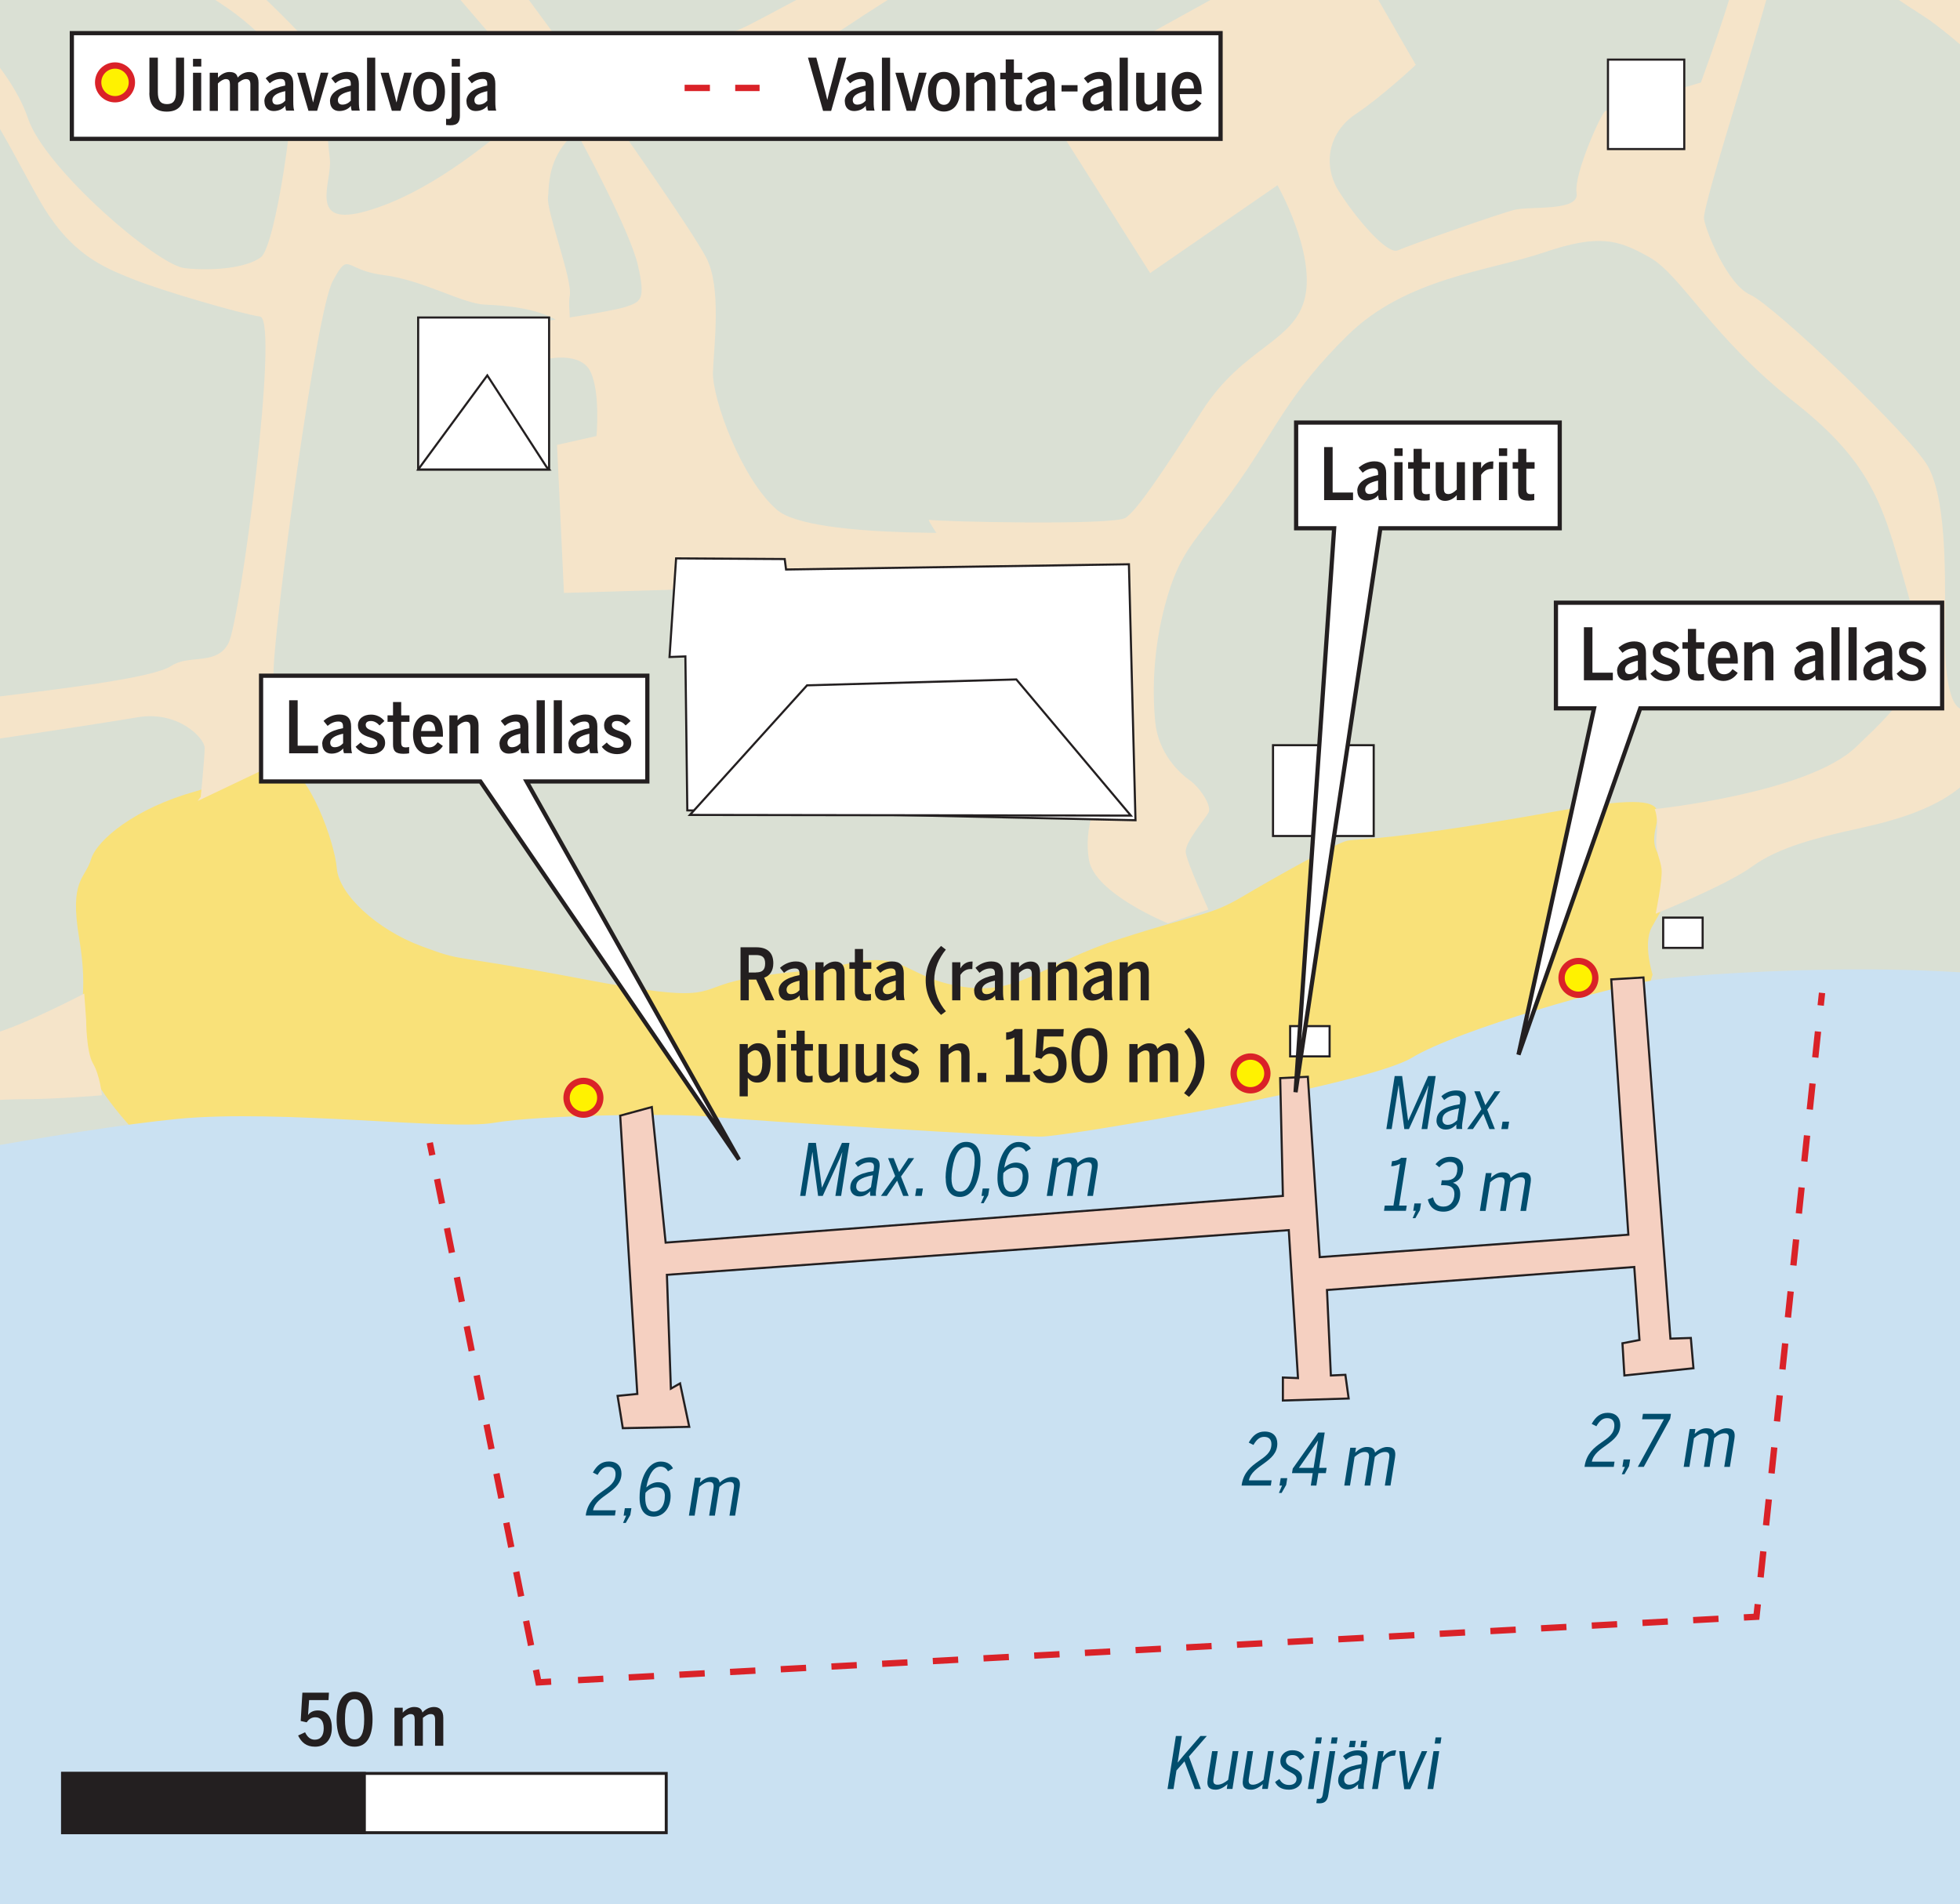
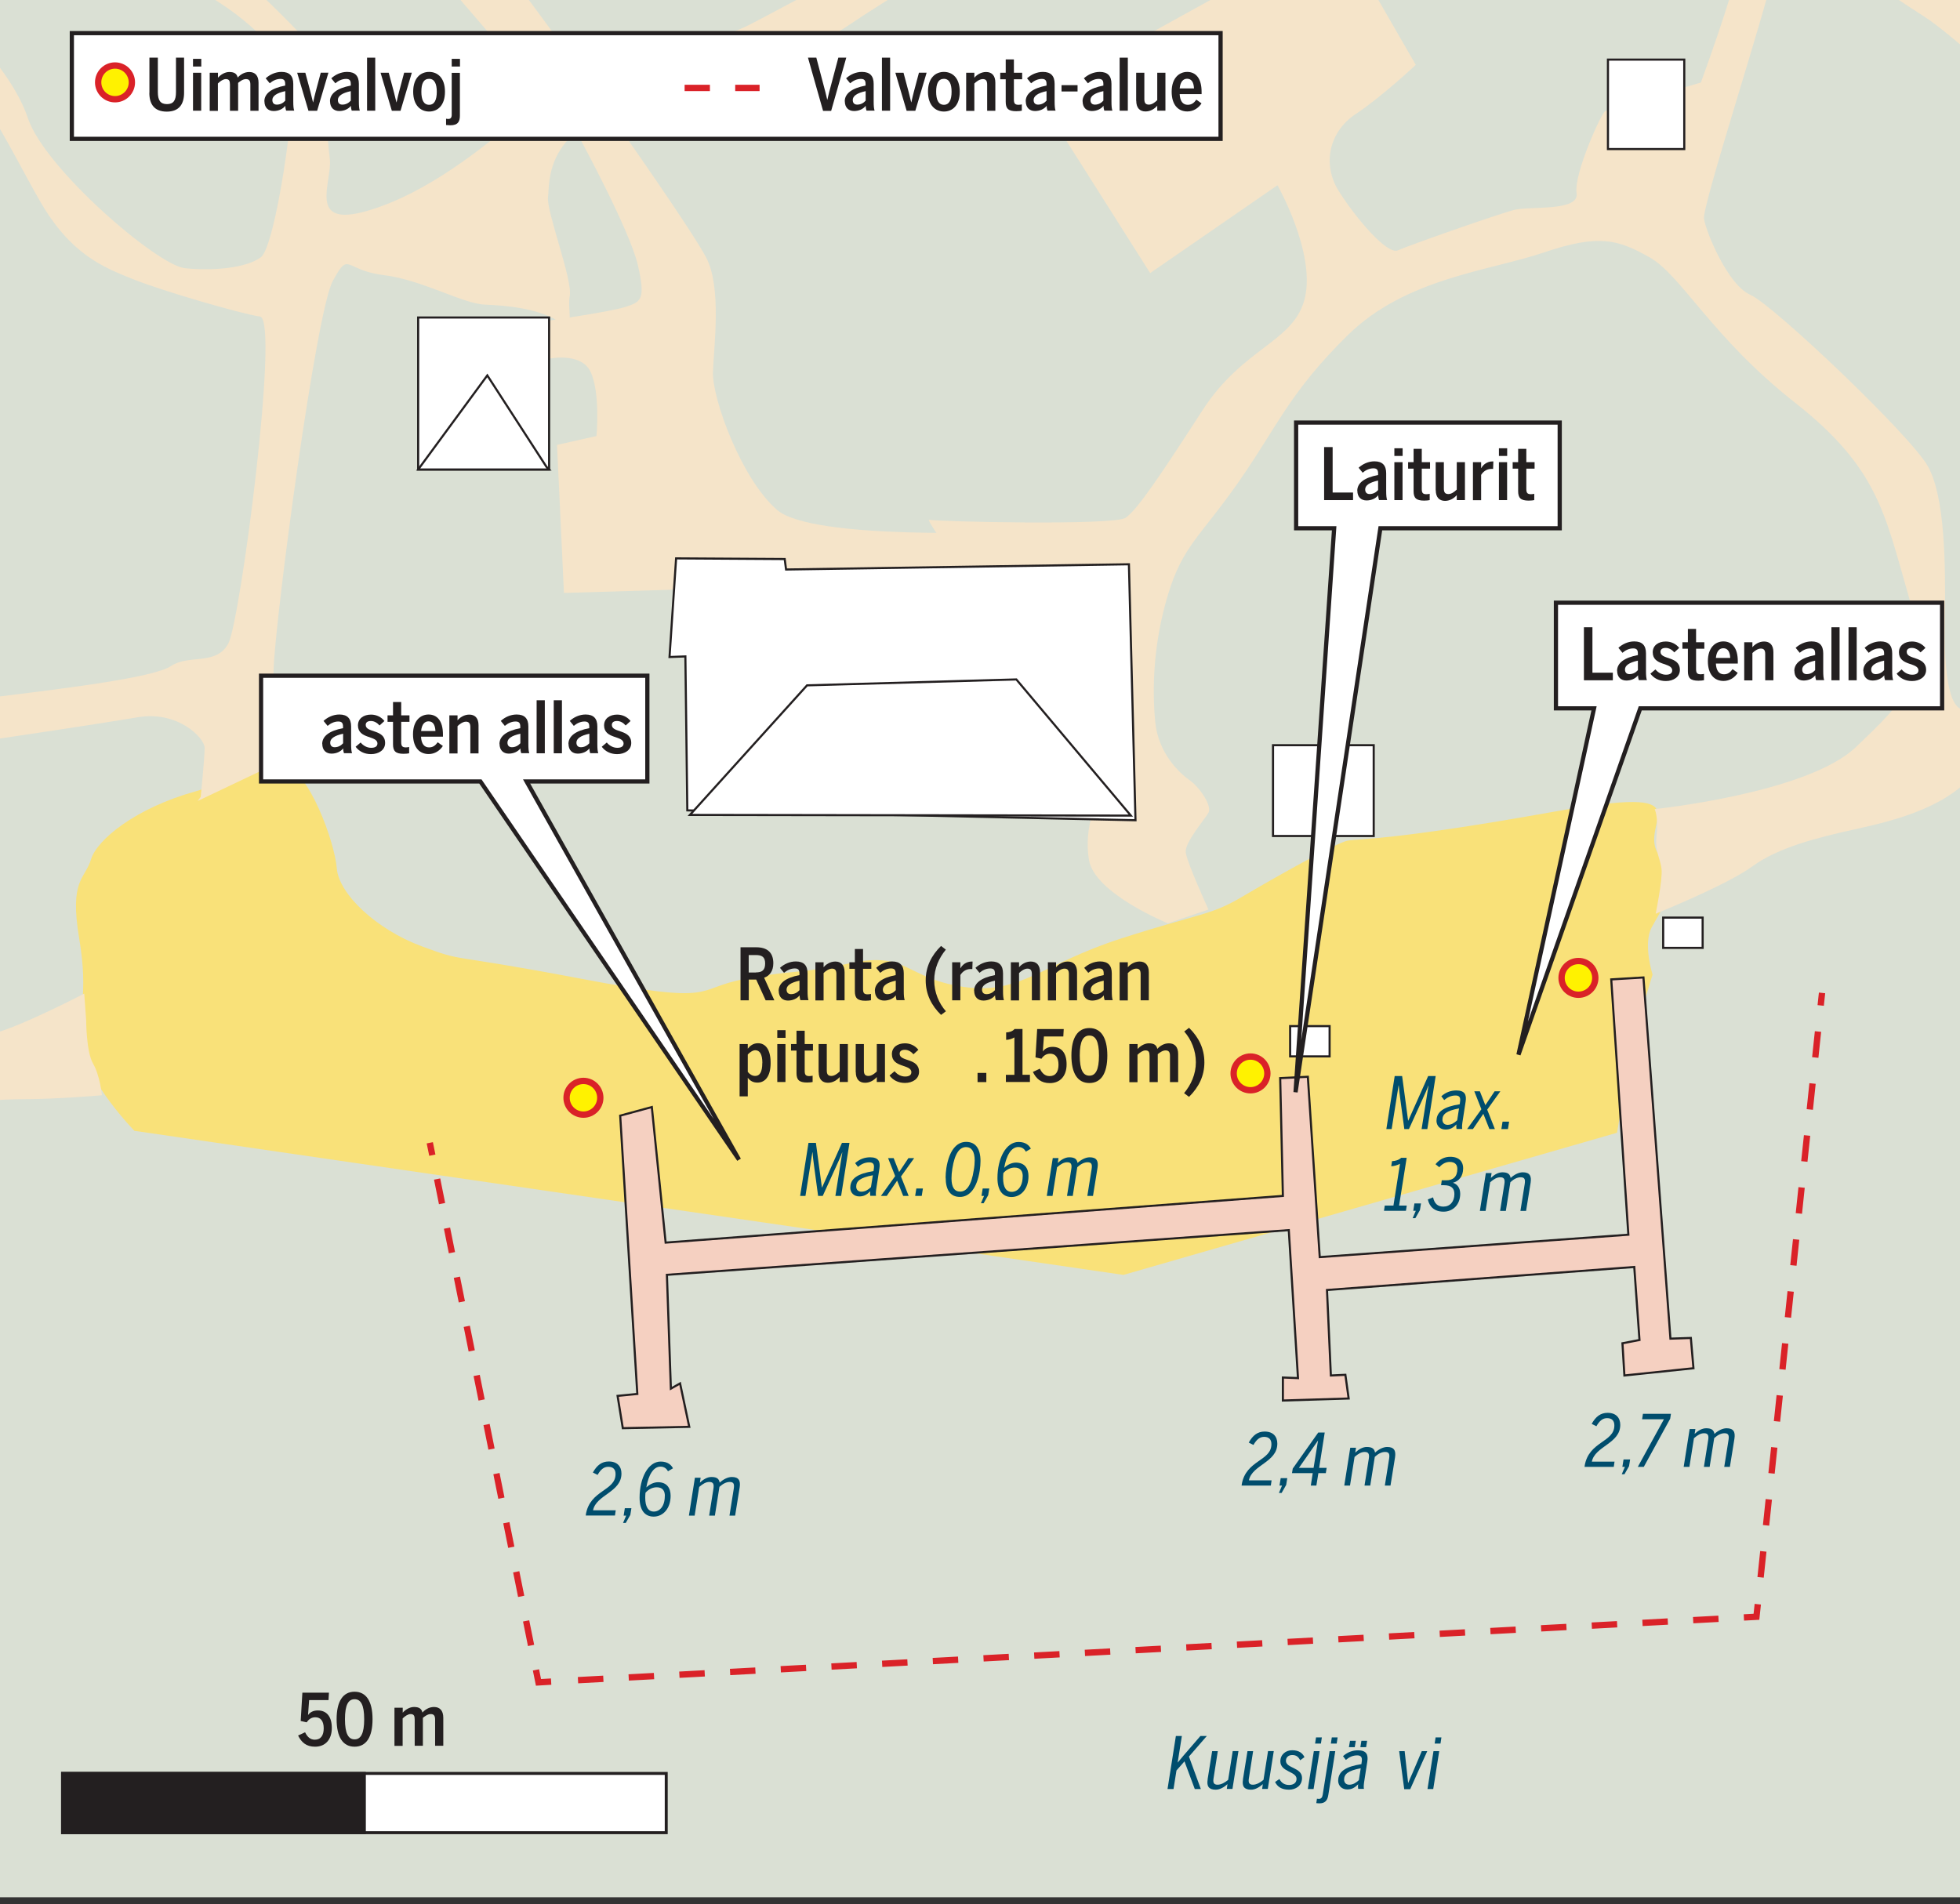
<svg xmlns="http://www.w3.org/2000/svg" version="1.1" viewBox="0 0 232.44 225.85">
  <rect x="0" y="0" width="232.44" height="225.85" fill="#333333" stroke="none" />
  <defs>
    <style>
      .cls-1 {
        stroke-dasharray: 3;
      }

      .cls-1, .cls-2, .cls-3, .cls-4, .cls-5 {
        fill: none;
      }

      .cls-1, .cls-2, .cls-3, .cls-4, .cls-5, .cls-6 {
        stroke: #da2228;
        stroke-width: .75px;
      }

      .cls-7 {
        fill: #f5e4c9;
      }

      .cls-8, .cls-9 {
        fill: #231f20;
      }

      .cls-10, .cls-11 {
        stroke-width: .25px;
      }

      .cls-10, .cls-11, .cls-9, .cls-12, .cls-13 {
        stroke: #231f20;
      }

      .cls-10, .cls-12, .cls-13 {
        fill: #fff;
      }

      .cls-11 {
        fill: #f5d0c1;
      }

      .cls-2 {
        stroke-dasharray: 2.97 2.97;
      }

      .cls-9, .cls-12 {
        stroke-miterlimit: 3.86;
        stroke-width: .35px;
      }

      .cls-14 {
        fill: #dae0d4;
      }

      .cls-3 {
        stroke-dasharray: 3.1 3.1;
      }

      .cls-13 {
        stroke-width: .5px;
      }

      .cls-15 {
        fill: #cae1f2;
      }

      .cls-16 {
        fill: #d1d3d4;
      }

      .cls-17 {
        fill: #004d6d;
      }

      .cls-4 {
        stroke-dasharray: 3.01 3.01;
      }

      .cls-6 {
        fill: #fff200;
      }

      .cls-18 {
        fill: #f9e179;
      }
    </style>
  </defs>
  <g>
    <g id="Layer_14">
      <rect class="cls-14" x="-77.3" y="-72.76" width="342.75" height="297.8" />
      <path class="cls-18" d="M195.99,115.63s-1.17-3.63-.12-5.62c1.05-1.99,3.39-4.8.82-8.66-2.58-3.86,6.32-8.43-12.64-5.03-18.96,3.39-22.94,3.16-24.23,3.39-1.29.23-8.78,4.45-12.53,6.67-3.75,2.22-4.8,1.87-14.28,4.92-9.48,3.04-12.06,6.79-18.85,5.74s-6.56-4.21-13.23-2.81-6.2.7-12.53,1.87-2.81,3.16-19.43,0c-16.62-3.16-13.58-1.87-18.96-3.86s-9.83-6.2-10.07-9.25c-.23-3.04-3.28-11.59-6.32-12.29-3.04-.7-3.28,1.17-10.42,3.16-7.14,1.99-11.71,5.74-12.41,8.08s-2.58,2.34-1.4,9.36c1.17,7.02-.23,8.43.35,12.76.59,4.33,6.2,10.07,6.2,10.07l117.29,17.09,58.53-16.86,1.99-11.47,2.22-7.26Z" />
-       <path class="cls-15" d="M-155.18,204.36c1.17-2.34,1.64-9.36,1.4-12.88-.23-3.51-3.51-10.54,3.51-15.22,7.02-4.68,19.9-12.64,24.82-18.5s21.07-18.26,24.82-19.67,17.32-3.51,21.54-1.87c4.21,1.64,14.05,5.38,18.03,6.09,3.98.7,23.65,1.4,33.01-.94,9.36-2.34,36.99-7.49,49.17-8.66,12.17-1.17,32.07,1.4,37.46.47,5.38-.94,21.3-1.17,25.99-.7s35.82,2.34,38.86,2.34,38.63-6.09,44.01-9.36c5.38-3.28,24.11-8.66,29.73-9.36s41.67-3.28,55.25,3.04,47.29,21.54,51.27,24.35c3.98,2.81,57.83,17.79,77.26,24.58,19.43,6.79,43.78,5.85,52.21,8.9,8.43,3.04,23.65,9.36,27.16,24.82,3.51,15.45-3.51,49.87-12.88,63.91-9.36,14.05-15.45,28.33-23.65,32.31-8.19,3.98-21.07,1.87-23.88,10.07s-5.15,13.58-10.77,14.98-11.47,1.4-17.56,11.71c-6.09,10.3-13.11,24.58-10.77,29.73,2.34,5.15,29.5,53.61,33.48,63.91,3.98,10.3,10.3,19.67,15.45,32.54,5.15,12.88,18.73,32.07,18.96,34.18.23,2.11,8.19,19.67,10.07,23.18s3.28,21.07-6.09,30.9c-9.36,9.83-7.26,14.98-20.13,18.73-12.88,3.75-11.47,5.62-19.2.47-7.73-5.15-33.48-20.84-41.67-25.75s-17.32-10.3-35.59-22.48c-18.26-12.17-48.93-29.97-54.32-34.18s-30.67-23.41-33.71-25.75c-3.04-2.34-10.07-18.5-32.54-24.82-22.48-6.32-32.31-8.19-45.19-8.66s-28.33,0-37.46-6.79c-9.13-6.79-26.22-14.52-32.78-33.71-6.56-19.2-6.09-39.57-8.43-50.8-2.34-11.24-12.41-30.9-23.41-41.2-11-10.3-16.15-20.6-26.92-17.32-10.77,3.28-20.13,6.56-25.99,9.83-5.85,3.28-.94,7.02-17.09,5.85s-16.62-2.81-25.99-3.04c-9.36-.23-13.11,2.11-19.9-2.11-6.79-4.21-15.22-7.73-24.35-10.77-9.13-3.04-11.47-3.04-18.96-5.85-7.49-2.81-16.15-4.92-15.22-8.43.94-3.51,5.62-6.56-.7-10.07s-10.07-5.15-11.94-9.36c-1.87-4.21-.94-8.19-5.62-9.36-4.68-1.17-11.24-1.87-11.47-3.75s-.7-7.26-.23-10.07-1.4-6.09-1.17-8.19c.23-2.11,2.11-7.26,2.11-7.26Z" />
      <path class="cls-7" d="M9.99,117.85s-7.61,3.98-11,4.8-18.96,4.1-32.66.82c-13.7-3.28-17.68-6.2-25.75-7.84s-12.41-.82-26.81-6.32c-14.4-5.5-10.3-18.96-11.12-23.18-.82-4.21-8.55-18.14-20.13-23.41s-17.21-3.75-20.37-10.77-7.26-16.86-8.55-19.67-4.68-6.56-4.68-6.56c0,0-5.38,7.96-5.03,8.08s7.73,14.4,7.84,17.68c.12,3.28-1.76,8.78,2.69,11.12,4.45,2.34,29.62,3.28,35.47,13.23,5.85,9.95,6.32,18.96,9.13,24.82,2.81,5.85-1.29,9.95,11.47,14.4,12.76,4.45,32.89,9.36,38.04,9.83,5.15.47,9.48.23,13.93,3.51,4.45,3.28,9.13,2.34,17.44,2.69,8.31.35,18.5-.7,22.71-.7s9.48-.47,9.48-.47c0,0-.23-2.34-1.05-3.75-.82-1.4-.82-5.15-.82-5.15l-.23-3.16Z" />
      <path class="cls-7" d="M23.8,94.56s.47-4.68.47-5.85-3.16-4.45-7.96-3.63-24.82,3.86-28.91,4.21-3.16-4.8,8.55-6.2c11.71-1.4,22.24-2.69,24.35-4.1s5.38,0,6.79-2.69,6.09-38.4,3.75-38.75-11.59-3.04-15.1-4.45-7.37-2.93-11-9.25C1.09,17.53-2.66,8.87-10.03,2.66c-7.37-6.2-13.23-11.35-29.5-10.77-16.27.59-35.12,5.97-38.4,9.01-3.28,3.04-28.68,19.78-32.89,25.87-4.21,6.09-28.56,23.53-28.56,23.53l-.94-5.97s27.51-25.4,33.36-28.21c5.85-2.81,23.76-17.09,31.49-20.25s20.6-5.97,31.84-6.67c11.24-.7,21.54-.94,29.62,5.27S1.32,8.05,3.31,14.02c1.99,5.97,15.33,17.44,18.61,17.79s7.26,0,9.01-1.29c1.76-1.29,4.21-18.61,3.63-20.84-.59-2.22-3.39-6.32-9.83-10.18-6.44-3.86-14.05-13.23-15.1-15.33s-4.45-9.6-4.92-9.6-1.76-.35-1.76-.35l13.46-1.99s-1.52.59-1.76,3.63c-.23,3.04.82,9.01,5.97,13.81,5.15,4.8,16.39,15.1,17.09,16.97.7,1.87,1.05,9.48,1.4,12.17s-2.81,8.31,4.45,6.2,13.93-7.73,17.68-10.77c3.75-3.04,23.65-9.36,27.27-11.12s37.34-20.25,42.26-21.77c4.92-1.52,19.55-4.45,19.55-4.45,0,0,3.51-7.49,2.34-11.47-1.17-3.98-4.21-10.54-5.15-12.88-.94-2.34-.7-13.7-.7-13.7l1.4.82s-.12,9.83,1.64,13.58c1.76,3.75,5.5,11,5.97,15.69.47,4.68,2.58,7.96,4.92,9.01,2.34,1.05,15.45,4.45,20.02,5.27s7.14.94,18.26,3.75c11.12,2.81,27.74,5.62,34.77,12.41s29.26,27.51,32.54,33.83c3.28,6.32,5.38,14.87,14.4,19.55,9.01,4.68,42.38,14.87,55.37,19.78s30.08,13.93,40.62,18.03c10.54,4.1,23.29,5.74,26.46,6.56,3.16.82,20.13,9.6,23.88,12.29,3.75,2.69,25.52,21.77,25.52,21.77l-3.86,2.81s-27.63-22.48-31.84-26.1-23.88-7.14-30.79-9.72c-6.91-2.58-21.54-7.14-25.99-9.48-4.45-2.34-15.8-8.55-24.35-12.41-8.55-3.86-33.95-9.83-44.37-14.05-10.42-4.21-19.78-11.12-21.19-13.93s-6.79-13.81-8.43-15.45S234.62,6.06,228.19,1.96c-6.44-4.1-5.62-4.33-14.05-6.67,0,0-2.58-4.21-3.75,1.17s-8.55,27.98-8.31,29.5c.23,1.52,2.81,7.84,5.5,9.01,2.69,1.17,19.08,16.74,21.07,20.37,1.99,3.63,2.11,11.24,1.99,18.85-.12,7.61,1.05,10.89,2.93,9.72,1.87-1.17,14.87-17.32,14.87-17.32l5.85,5.85s-3.98,6.91-2.69,9.6c1.29,2.69,7.96,9.01,7.96,9.01,0,0-3.39,7.61-3.98,7.73s-11-11.59-13.11-11.94-5.03.59-8.19,4.68c-3.16,4.1-9.25,5.74-14.05,6.79s-9.36,2.22-12.41,4.45-11.47,5.62-11.47,5.62c0,0,.82-3.98.7-5.27s-.82-1.99-.59-4.1c.23-2.11-.23-3.04-.23-3.04,0,0,18.14-1.87,23.88-7.37,5.74-5.5,9.01-8.31,6.2-18.03-2.81-9.72-3.63-15.1-13.46-22.83s-13.46-15.1-17.21-17.21-5.97-2.81-12.53-.59c-6.56,2.22-16.39,3.04-23.29,9.83s-8.31,10.77-12.88,17.32c-4.57,6.56-6.67,7.61-8.43,13.46-1.76,5.85-1.87,11.12-1.52,14.98s2.93,6.2,4.1,7.02c1.17.82,2.69,3.04,2.22,3.86s-2.81,3.51-2.69,4.68c.12,1.17,2.69,6.79,2.69,6.79l-4.8,1.64s-8.66-3.51-9.36-7.49c-.7-3.98,1.05-7.61,1.99-9.01.94-1.4-22.01-31.61-20.95-31.37,1.05.23,21.89.7,23.29-.23,1.4-.94,4.21-5.15,9.13-12.76,4.92-7.61,11-8.08,12.17-13.46,1.17-5.38-3.28-13.23-3.28-13.23l-15.1,10.42-13.34-21.07,35.59-19.67,9.25,16.04s-3.98,3.75-7.14,5.85-3.98,5.97-1.99,9.13c1.99,3.16,5.74,7.61,7.02,7.02,1.29-.59,11.94-4.33,13.81-4.8,1.87-.47,7.73.23,7.37-1.99s2.93-9.48,3.39-9.72,11.35-3.39,11.35-3.39c0,0,3.98-10.89,4.33-13.58s-2.11-5.38-5.85-5.27-19.9-3.04-26.22-5.38c-6.32-2.34-12.88-4.8-17.09-4.92-4.21-.12-20.95,5.15-26.57,6.32-5.62,1.17-22.01,10.89-29.5,15.92-7.49,5.03-13.93,6.91-25.17,9.48s-10.42,9.36-10.65,11c-.23,1.64,2.93,9.83,2.58,11.71s.82,4.33-1.52,2.93c-2.34-1.4-5.85-1.76-8.55-1.87-2.69-.12-7.37-2.93-12.06-3.51-4.68-.59-3.98-2.93-5.97.7-1.99,3.63-6.79,39.68-7.02,46-.23,6.32.59,11.12.59,11.12l-9.6,4.57.35-.47Z" />
      <path class="cls-7" d="M65.12,38.02l-.23,4.57s3.98-.94,5.15,1.52.7,7.61.7,7.61l-4.68,1.05.82,17.56,54.9-1.64-1.99-5.62s-23.41,1.05-27.63-2.58-7.73-13.23-7.61-16.39c.12-3.16,1.05-10.07-.82-13.58s-10.89-16.27-10.89-16.27l-3.98,2.34s5.85,10.77,6.79,14.87.35,4.33-1.4,4.92-9.13,1.64-9.13,1.64Z" />
      <polygon class="cls-10" points="81.51 96.12 81.28 77.86 79.4 77.93 80.18 66.23 93.06 66.31 93.22 67.55 133.88 66.93 134.66 97.29 81.51 96.12" />
      <polygon class="cls-10" points="81.82 96.66 95.71 81.29 120.53 80.59 134.11 96.74 81.82 96.66" />
      <rect class="cls-10" x="150.97" y="88.39" width="11.94" height="10.77" />
      <rect class="cls-10" x="153" y="121.71" width="4.68" height="3.59" />
      <rect class="cls-10" x="197.24" y="108.84" width="4.68" height="3.59" />
      <path class="cls-10" d="M262.02,90.42l-6.17,8.12,8.27,7.73,13.58,4.99,2.58-10.22s-10.93-4.53-11.39-4.53-6.87-6.09-6.87-6.09Z" />
      <rect class="cls-10" x="237.67" y="59.75" width="5.93" height="7.65" transform="translate(62.04 -109.78) rotate(29.35)" />
      <rect class="cls-10" x="49.59" y="37.66" width="15.53" height="18.03" />
      <polygon class="cls-10" points="64.81 55.38 57.79 44.53 49.59 55.69 65.12 55.69 64.81 55.38" />
      <rect class="cls-10" x="190.69" y="7.07" width="9.05" height="10.61" />
      <polygon class="cls-11" points="73.55 132.33 75.58 165.34 73.24 165.57 73.86 169.4 81.74 169.24 80.65 164.09 79.56 164.71 79.09 151.21 152.84 145.91 153.93 163.46 152.14 163.39 152.14 166.12 159.94 165.88 159.55 163.07 157.83 163.15 157.37 153.01 193.81 150.28 194.43 158.94 192.41 159.33 192.64 163.15 200.83 162.29 200.52 158.7 198.1 158.78 194.9 115.94 191.08 116.17 193.11 146.45 156.51 149.11 155.1 127.72 151.82 127.88 152.14 141.85 78.94 147.39 77.3 131.31 73.55 132.33" />
      <path class="cls-16" d="M-78.39-39.36s3.98-1.4,25.75-2.11,25.28-26.46,25.28-26.46l3.28.23s-7.96,21.77-4.45,21.77,7.96-4.21,9.6-7.49c1.64-3.28,4.68-14.98,4.68-14.98l96.46-5.62s2.11,13.34-1.17,16.86c-3.28,3.51-21.54,7.96-25.52,8.43-3.98.47-6.96,5.25-10.07,4.21-16.51-5.5-8.72,13.01-.47,19.67,3.29,2.65-10.3.7-10.3.7,0,0,3.51-6.09-1.87-4.68S7.53-23.21-.67-25.31c-8.19-2.11.94-3.75-10.77-3.75s-30.67,4.92-38.63,6.79c-7.96,1.87-44.95,0-44.95,0l.7-4.68s41.91-2.58,48.7-2.58,8.66-1.87,8.66-1.87l-.7-1.17-43.78-.7,3.04-6.09Z" />
      <path class="cls-14" d="M20.41-51.3s-26.22-3.51-28.56-1.87c-2.34,1.64-13.58,3.51-5.85,7.73s17.79,6.56,23.18,6.09c5.38-.47,16.15.94,16.39-3.75.23-4.68-5.15-8.19-5.15-8.19Z" />
      <polygon class="cls-7" points="70.98 11.21 42.88 -26.95 30.24 -28.36 68.87 16.59 72.85 14.25 70.98 11.21" />
      <g>
        <path class="cls-17" d="M69.48,179.62c.5-2.92,3.52-2.75,3.52-4.78,0-.53-.27-.86-.86-.86-.52,0-.9.31-1.27.96l-.56-.28c.49-.88,1.07-1.31,1.89-1.31,1.02,0,1.5.61,1.5,1.43,0,2.23-3,2.51-3.37,4.36h2.69l-.09.62h-3.47l.03-.14Z" />
        <path class="cls-17" d="M74.27,179.77h-.31l.14-.88h.78l-.13.8-.54.95h-.32l.37-.87Z" />
        <path class="cls-17" d="M75.85,177.65c0-2.35,1.02-4.29,2.5-4.29.85,0,1.27.42,1.46.8l-.59.35c-.17-.3-.43-.55-.9-.55-.82,0-1.42.98-1.67,2.47.42-.41.94-.62,1.39-.62,1.05,0,1.49.7,1.49,1.61,0,1.49-.88,2.47-2.01,2.47-1.05,0-1.67-.77-1.67-2.24ZM78.85,177.45c0-.6-.25-1.04-.97-1.04-.44,0-.94.2-1.33.65-.02.2-.03.41-.03.59,0,1.07.35,1.64,1.02,1.64s1.3-.59,1.3-1.84Z" />
        <path class="cls-17" d="M82.42,175.28h.67l-.09.58c.39-.37.86-.67,1.37-.67.69,0,.9.25.98.67.41-.38.95-.67,1.44-.67.82,0,1.05.43.93,1.23l-.54,3.35h-.67l.51-3.2c.08-.53,0-.79-.48-.79-.4,0-.8.2-1.22.58l-.54,3.41h-.68l.51-3.2c.08-.53-.02-.79-.49-.79-.4,0-.76.21-1.2.59l-.54,3.4h-.68l.71-4.49Z" />
      </g>
      <g>
        <path class="cls-17" d="M147.26,176.07c.5-2.92,3.52-2.75,3.52-4.78,0-.53-.27-.86-.86-.86-.52,0-.9.31-1.27.96l-.56-.28c.49-.88,1.07-1.31,1.89-1.31,1.02,0,1.5.61,1.5,1.43,0,2.23-3,2.51-3.37,4.36h2.69l-.09.62h-3.47l.03-.14Z" />
        <path class="cls-17" d="M152.05,176.21h-.31l.14-.88h.78l-.13.8-.54.95h-.32l.37-.87Z" />
        <path class="cls-17" d="M155.68,174.73h-2.46l.09-.54,3.02-4.27h.77l-.66,4.19h.89l-.1.62h-.88l-.24,1.48h-.66l.23-1.48ZM155.78,174.11l.53-3.25h0l-2.27,3.25h1.75Z" />
        <path class="cls-17" d="M160.14,171.72h.67l-.09.58c.39-.37.86-.67,1.37-.67.69,0,.9.25.98.67.41-.38.95-.67,1.44-.67.82,0,1.05.43.93,1.23l-.54,3.35h-.67l.51-3.2c.08-.53,0-.79-.48-.79-.4,0-.8.2-1.22.58l-.54,3.41h-.68l.51-3.2c.08-.53-.02-.79-.49-.79-.4,0-.76.21-1.2.59l-.54,3.4h-.68l.71-4.49Z" />
      </g>
      <g>
        <path class="cls-17" d="M187.93,173.85c.5-2.92,3.52-2.75,3.52-4.78,0-.53-.27-.86-.86-.86-.52,0-.9.31-1.27.96l-.56-.28c.49-.88,1.07-1.31,1.89-1.31,1.02,0,1.5.61,1.5,1.43,0,2.23-3,2.51-3.37,4.36h2.69l-.09.62h-3.47l.03-.14Z" />
        <path class="cls-17" d="M192.71,173.99h-.31l.14-.88h.78l-.13.8-.54.95h-.32l.37-.87Z" />
        <path class="cls-17" d="M197.34,168.34h-2.6l.1-.64h3.32l-.09.58-3.13,5.71h-.71l3.1-5.65Z" />
        <path class="cls-17" d="M200.39,169.5h.67l-.09.58c.39-.37.86-.67,1.37-.67.69,0,.9.25.98.67.41-.38.95-.67,1.44-.67.82,0,1.05.43.93,1.23l-.54,3.35h-.67l.51-3.2c.08-.53,0-.79-.48-.79-.4,0-.8.2-1.22.58l-.54,3.41h-.68l.51-3.2c.08-.53-.02-.79-.49-.79-.4,0-.76.21-1.2.59l-.54,3.4h-.68l.71-4.49Z" />
      </g>
      <g>
        <path class="cls-17" d="M165.4,127.63h.88l.71,5.29h.02l2.36-5.29h.89l-.99,6.29h-.68l.82-5.15h-.02c-.14.39-.38.95-.68,1.59l-1.62,3.56h-.55l-.48-3.57c-.08-.54-.15-1.17-.18-1.6h-.02l-.82,5.17h-.63l.99-6.29Z" />
        <path class="cls-17" d="M170.36,132.93c0-1.07.88-1.66,2.75-1.95l.04-.29c.08-.51-.07-.75-.53-.75-.54,0-.96.21-1.35.54l-.34-.45c.54-.48,1.14-.69,1.78-.69.97,0,1.24.48,1.1,1.34l-.33,2.13c-.09.54-.12.88-.07,1.1h-.68c-.03-.19-.04-.32,0-.54-.43.41-.75.61-1.3.61-.63,0-1.07-.42-1.08-1.06ZM172.81,132.88l.22-1.41c-1.53.29-1.97.7-1.97,1.35,0,.37.25.6.61.6.43,0,.77-.2,1.14-.54Z" />
        <path class="cls-17" d="M175.9,132.13l-1.22,1.79h-.69l1.69-2.35-.84-2.13h.66l.65,1.65,1.1-1.65h.68l-1.56,2.18.91,2.3h-.65l-.71-1.79Z" />
        <path class="cls-17" d="M178.19,133.04h.78l-.14.88h-.78l.14-.88Z" />
        <path class="cls-17" d="M164.23,143h1.02l.78-4.96c-.29.16-.72.29-1.04.29l.09-.6c.42-.02.81-.14,1.09-.4h.65l-.9,5.67h.91l-.1.62h-2.6l.09-.62Z" />
        <path class="cls-17" d="M167.91,143.62h-.31l.14-.88h.78l-.13.8-.54.95h-.32l.37-.87Z" />
        <path class="cls-17" d="M169.33,142.27l.62-.25c.17.77.57,1.1,1.23,1.1.76,0,1.3-.57,1.3-1.5,0-.66-.35-1.04-1.25-1.04h-.33l.08-.58h.53c.82,0,1.32-.43,1.32-1.36,0-.45-.24-.82-.91-.82-.43,0-.86.2-1.23.63l-.45-.36c.49-.59,1.06-.88,1.75-.88,1.1,0,1.53.63,1.53,1.35,0,.99-.52,1.55-1.21,1.73.52.17.86.62.86,1.31,0,1.3-.88,2.12-1.97,2.12s-1.68-.59-1.87-1.45Z" />
        <path class="cls-17" d="M176.22,139.14h.67l-.09.58c.39-.37.86-.67,1.37-.67.69,0,.9.25.98.67.41-.38.95-.67,1.44-.67.82,0,1.05.43.93,1.23l-.54,3.35h-.67l.51-3.2c.08-.53,0-.79-.48-.79-.4,0-.8.2-1.22.58l-.54,3.41h-.68l.51-3.2c.08-.53-.02-.79-.49-.79-.4,0-.76.21-1.2.59l-.54,3.4h-.68l.71-4.49Z" />
      </g>
      <g>
        <path class="cls-17" d="M95.88,135.56h.88l.71,5.29h.02l2.36-5.29h.89l-.99,6.29h-.68l.82-5.15h-.02c-.14.39-.38.95-.68,1.59l-1.62,3.56h-.55l-.48-3.57c-.08-.54-.15-1.17-.18-1.6h-.02l-.82,5.17h-.63l.99-6.29Z" />
        <path class="cls-17" d="M100.84,140.86c0-1.07.88-1.66,2.75-1.95l.04-.29c.08-.51-.07-.75-.53-.75-.54,0-.96.21-1.35.54l-.34-.45c.54-.48,1.14-.69,1.78-.69.97,0,1.24.48,1.1,1.34l-.33,2.13c-.09.54-.12.88-.07,1.1h-.68c-.03-.19-.04-.32,0-.54-.43.41-.75.61-1.3.61-.63,0-1.07-.42-1.08-1.06ZM103.29,140.81l.22-1.41c-1.53.29-1.97.7-1.97,1.35,0,.37.25.6.61.6.43,0,.77-.2,1.14-.54Z" />
        <path class="cls-17" d="M106.38,140.06l-1.22,1.79h-.69l1.69-2.35-.84-2.13h.66l.65,1.65,1.1-1.65h.68l-1.56,2.18.91,2.3h-.65l-.71-1.79Z" />
        <path class="cls-17" d="M108.67,140.97h.78l-.14.88h-.78l.14-.88Z" />
        <path class="cls-17" d="M112.14,139.7c0-.35.03-.73.09-1.15.34-2.11,1.22-3.11,2.35-3.11s1.7.83,1.7,2.27c0,.35-.03.72-.09,1.14-.34,2.11-1.21,3.12-2.35,3.12s-1.69-.84-1.69-2.27ZM115.48,138.8c.08-.44.11-.82.11-1.15,0-1.08-.37-1.59-1.03-1.59-.74,0-1.33.71-1.62,2.55-.07.44-.1.82-.1,1.16,0,1.06.36,1.57,1.03,1.57.73,0,1.33-.7,1.61-2.55Z" />
        <path class="cls-17" d="M116.71,141.85h-.31l.14-.88h.78l-.13.8-.54.95h-.32l.37-.87Z" />
        <path class="cls-17" d="M118.29,139.74c0-2.35,1.02-4.29,2.5-4.29.85,0,1.27.42,1.46.8l-.59.35c-.17-.3-.43-.55-.9-.55-.82,0-1.42.98-1.67,2.47.42-.41.94-.62,1.39-.62,1.05,0,1.49.7,1.49,1.61,0,1.49-.88,2.47-2.01,2.47-1.05,0-1.67-.77-1.67-2.24ZM121.29,139.53c0-.6-.25-1.04-.97-1.04-.44,0-.94.2-1.33.65-.02.2-.03.41-.03.59,0,1.07.35,1.64,1.02,1.64s1.3-.59,1.3-1.84Z" />
        <path class="cls-17" d="M124.86,137.36h.67l-.09.58c.39-.37.86-.67,1.37-.67.69,0,.9.25.98.67.41-.38.95-.67,1.44-.67.82,0,1.05.43.93,1.23l-.54,3.35h-.67l.51-3.2c.08-.53,0-.79-.48-.79-.4,0-.8.2-1.22.58l-.54,3.41h-.68l.51-3.2c.08-.53-.02-.79-.49-.79-.4,0-.76.21-1.2.59l-.54,3.4h-.68l.71-4.49Z" />
      </g>
      <g>
        <polygon class="cls-13" points="230.32 84.02 194.52 84.02 180.08 125.1 189.04 84.02 184.52 84.02 184.52 71.49 230.32 71.49 230.32 84.02" />
        <g>
          <path class="cls-8" d="M187.85,74.4h1v5.39h2.42v.9h-3.43v-6.29Z" />
          <path class="cls-8" d="M191.77,79.58c0-.94.85-1.57,2.47-1.88v-.2c0-.42-.16-.59-.56-.59-.5,0-.95.24-1.27.52l-.48-.59c.48-.44,1.15-.76,1.88-.76.95,0,1.39.48,1.39,1.42v2.07c0,.54.03.88.11,1.1h-.96c-.05-.17-.09-.31-.09-.57-.31.39-.81.62-1.39.62-.64,0-1.09-.41-1.09-1.16ZM194.24,79.5v-1.14c-1.06.23-1.53.59-1.53,1.05,0,.37.2.55.53.55.42,0,.76-.2,1-.47Z" />
          <path class="cls-8" d="M195.73,79.9l.59-.5c.33.41.8.63,1.25.63s.74-.16.74-.51c0-.98-2.31-.49-2.31-2.15,0-.82.68-1.28,1.55-1.28.64,0,1.22.29,1.59.76l-.58.53c-.25-.29-.61-.53-1.02-.53s-.62.17-.62.47c0,.97,2.3.47,2.3,2.14,0,.84-.77,1.32-1.67,1.32-.82,0-1.44-.35-1.83-.88Z" />
          <path class="cls-8" d="M200.17,79.61v-2.66h-.65v-.77h.65v-1.58h.97v1.58h.98v.77h-.98v2.4c0,.47.12.63.56.63.14,0,.31-.03.38-.05v.75c-.09.03-.42.06-.66.06-.96,0-1.25-.33-1.25-1.12Z" />
          <path class="cls-8" d="M202.54,78.43c0-1.67.93-2.35,1.84-2.35,1.01,0,1.71.74,1.71,2.37v.26h-2.6c.04.85.39,1.27.95,1.27.48,0,.75-.23,1.03-.61l.61.44c-.34.54-.95.96-1.68.96-1.04,0-1.86-.72-1.86-2.35ZM205.19,78.04c-.04-.75-.3-1.15-.82-1.15-.43,0-.8.31-.88,1.15h1.69Z" />
          <path class="cls-8" d="M206.85,76.18h.97v.59c.26-.32.77-.68,1.39-.68.69,0,1.1.43,1.1,1.27v3.33h-.97v-3.11c0-.44-.14-.65-.52-.65s-.8.32-1,.53v3.24h-.97v-4.5Z" />
          <path class="cls-8" d="M212.79,79.58c0-.94.85-1.57,2.47-1.88v-.2c0-.42-.16-.59-.56-.59-.5,0-.95.24-1.27.52l-.48-.59c.48-.44,1.15-.76,1.88-.76.95,0,1.39.48,1.39,1.42v2.07c0,.54.03.88.11,1.1h-.96c-.05-.17-.09-.31-.09-.57-.31.39-.81.62-1.39.62-.64,0-1.09-.41-1.09-1.16ZM215.26,79.5v-1.14c-1.06.23-1.53.59-1.53,1.05,0,.37.2.55.53.55.42,0,.76-.2,1-.47Z" />
          <path class="cls-8" d="M217.19,74.4h.97v6.29h-.97v-6.29Z" />
          <path class="cls-8" d="M219.22,74.4h.97v6.29h-.97v-6.29Z" />
          <path class="cls-8" d="M220.97,79.58c0-.94.85-1.57,2.47-1.88v-.2c0-.42-.16-.59-.56-.59-.5,0-.95.24-1.27.52l-.48-.59c.48-.44,1.15-.76,1.88-.76.95,0,1.39.48,1.39,1.42v2.07c0,.54.03.88.11,1.1h-.96c-.05-.17-.09-.31-.09-.57-.31.39-.81.62-1.39.62-.64,0-1.09-.41-1.09-1.16ZM223.44,79.5v-1.14c-1.06.23-1.53.59-1.53,1.05,0,.37.2.55.53.55.42,0,.76-.2,1-.47Z" />
          <path class="cls-8" d="M224.93,79.9l.59-.5c.33.41.8.63,1.25.63s.74-.16.74-.51c0-.98-2.31-.49-2.31-2.15,0-.82.68-1.28,1.55-1.28.64,0,1.22.29,1.59.76l-.58.53c-.25-.29-.61-.53-1.02-.53s-.62.17-.62.47c0,.97,2.3.47,2.3,2.14,0,.84-.77,1.32-1.67,1.32-.82,0-1.44-.35-1.83-.88Z" />
        </g>
      </g>
      <g>
        <polygon class="cls-13" points="184.97 62.66 163.7 62.66 153.64 129.55 158.22 62.66 153.71 62.66 153.71 50.12 184.97 50.12 184.97 62.66" />
        <g>
          <path class="cls-8" d="M157.04,53.03h1v5.39h2.42v.9h-3.43v-6.29Z" />
          <path class="cls-8" d="M160.96,58.22c0-.94.85-1.57,2.47-1.88v-.2c0-.42-.16-.59-.56-.59-.5,0-.95.24-1.27.52l-.48-.59c.48-.44,1.15-.76,1.88-.76.95,0,1.39.48,1.39,1.42v2.07c0,.54.03.88.11,1.1h-.96c-.05-.17-.09-.31-.09-.57-.31.39-.81.62-1.39.62-.64,0-1.09-.41-1.09-1.16ZM163.43,58.14v-1.14c-1.06.23-1.53.59-1.53,1.05,0,.37.2.55.53.55.42,0,.76-.2,1-.47Z" />
          <path class="cls-8" d="M165.36,53.17h.98v.91h-.98v-.91ZM165.36,54.82h.97v4.5h-.97v-4.5Z" />
          <path class="cls-8" d="M167.64,58.25v-2.66h-.65v-.77h.65v-1.58h.97v1.58h.98v.77h-.98v2.4c0,.47.12.63.56.63.14,0,.31-.03.38-.05v.75c-.09.03-.42.06-.66.06-.96,0-1.25-.33-1.25-1.12Z" />
          <path class="cls-8" d="M170.26,58.15v-3.33h.97v3.13c0,.44.14.65.54.65.36,0,.7-.25.99-.53v-3.25h.97v4.5h-.97v-.59c-.3.34-.77.68-1.39.68-.69,0-1.1-.43-1.1-1.27Z" />
          <path class="cls-8" d="M174.68,54.82h.97v.7h.02c.2-.37.65-.79,1.34-.79h.09l-.03.89s-.14,0-.22,0c-.54,0-.95.31-1.2.71v3h-.97v-4.5Z" />
          <path class="cls-8" d="M177.76,53.17h.98v.91h-.98v-.91ZM177.76,54.82h.97v4.5h-.97v-4.5Z" />
          <path class="cls-8" d="M180.04,58.25v-2.66h-.65v-.77h.65v-1.58h.97v1.58h.98v.77h-.98v2.4c0,.47.12.63.56.63.14,0,.31-.03.38-.05v.75c-.09.03-.42.06-.66.06-.96,0-1.25-.33-1.25-1.12Z" />
        </g>
      </g>
      <g>
        <polygon class="cls-13" points="76.77 92.69 62.45 92.69 87.64 137.55 56.97 92.69 30.96 92.69 30.96 80.15 76.77 80.15 76.77 92.69" />
        <g>
-           <path class="cls-8" d="M34.3,83.06h1v5.39h2.42v.9h-3.43v-6.29Z" />
          <path class="cls-8" d="M38.21,88.25c0-.94.85-1.57,2.47-1.88v-.2c0-.42-.16-.59-.56-.59-.5,0-.95.24-1.27.52l-.48-.59c.48-.44,1.15-.76,1.88-.76.95,0,1.39.48,1.39,1.42v2.07c0,.54.03.88.11,1.1h-.96c-.05-.17-.09-.31-.09-.57-.31.39-.81.62-1.39.62-.64,0-1.09-.41-1.09-1.16ZM40.69,88.17v-1.14c-1.06.23-1.53.59-1.53,1.05,0,.37.2.55.53.55.42,0,.76-.2,1-.47Z" />
          <path class="cls-8" d="M42.18,88.57l.59-.5c.33.41.8.63,1.25.63s.74-.16.74-.51c0-.98-2.31-.49-2.31-2.15,0-.82.68-1.28,1.55-1.28.64,0,1.22.29,1.59.76l-.58.53c-.25-.29-.61-.53-1.02-.53s-.62.17-.62.47c0,.97,2.3.47,2.3,2.14,0,.84-.77,1.32-1.67,1.32-.82,0-1.44-.35-1.83-.88Z" />
          <path class="cls-8" d="M46.61,88.28v-2.66h-.65v-.77h.65v-1.58h.97v1.58h.98v.77h-.98v2.4c0,.47.12.63.56.63.14,0,.31-.03.38-.05v.75c-.09.03-.42.06-.66.06-.96,0-1.25-.33-1.25-1.12Z" />
          <path class="cls-8" d="M48.98,87.1c0-1.67.93-2.35,1.84-2.35,1.01,0,1.71.74,1.71,2.37v.26h-2.6c.04.85.39,1.27.95,1.27.48,0,.75-.23,1.03-.61l.61.44c-.34.54-.95.96-1.68.96-1.04,0-1.86-.72-1.86-2.35ZM51.64,86.71c-.04-.75-.3-1.15-.82-1.15-.43,0-.8.31-.88,1.15h1.69Z" />
          <path class="cls-8" d="M53.29,84.85h.97v.59c.26-.32.77-.68,1.39-.68.69,0,1.1.43,1.1,1.27v3.33h-.97v-3.11c0-.44-.14-.65-.52-.65s-.8.32-1,.53v3.24h-.97v-4.5Z" />
          <path class="cls-8" d="M59.23,88.25c0-.94.85-1.57,2.47-1.88v-.2c0-.42-.16-.59-.56-.59-.5,0-.95.24-1.27.52l-.48-.59c.48-.44,1.15-.76,1.88-.76.95,0,1.39.48,1.39,1.42v2.07c0,.54.03.88.11,1.1h-.96c-.05-.17-.09-.31-.09-.57-.31.39-.81.62-1.39.62-.64,0-1.09-.41-1.09-1.16ZM61.71,88.17v-1.14c-1.06.23-1.53.59-1.53,1.05,0,.37.2.55.53.55.42,0,.76-.2,1-.47Z" />
          <path class="cls-8" d="M63.64,83.06h.97v6.29h-.97v-6.29Z" />
          <path class="cls-8" d="M65.67,83.06h.97v6.29h-.97v-6.29Z" />
          <path class="cls-8" d="M67.41,88.25c0-.94.85-1.57,2.47-1.88v-.2c0-.42-.16-.59-.56-.59-.5,0-.95.24-1.27.52l-.48-.59c.48-.44,1.15-.76,1.88-.76.95,0,1.39.48,1.39,1.42v2.07c0,.54.03.88.11,1.1h-.96c-.05-.17-.09-.31-.09-.57-.31.39-.81.62-1.39.62-.64,0-1.09-.41-1.09-1.16ZM69.89,88.17v-1.14c-1.06.23-1.53.59-1.53,1.05,0,.37.2.55.53.55.42,0,.76-.2,1-.47Z" />
          <path class="cls-8" d="M71.37,88.57l.59-.5c.33.41.8.63,1.25.63s.74-.16.74-.51c0-.98-2.31-.49-2.31-2.15,0-.82.68-1.28,1.55-1.28.64,0,1.22.29,1.59.76l-.58.53c-.25-.29-.61-.53-1.02-.53s-.62.17-.62.47c0,.97,2.3.47,2.3,2.14,0,.84-.77,1.32-1.67,1.32-.82,0-1.44-.35-1.83-.88Z" />
        </g>
      </g>
      <g>
        <rect class="cls-13" x="8.52" y="3.93" width="136.23" height="12.54" />
        <g>
          <path class="cls-8" d="M17.72,11.01v-4.17h1v4.08c0,.96.29,1.43,1.08,1.43s1.07-.47,1.07-1.41v-4.1h.96v4.16c0,1.37-.6,2.24-2.05,2.24s-2.07-.85-2.07-2.23Z" />
          <path class="cls-8" d="M22.89,6.98h.98v.91h-.98v-.91ZM22.89,8.63h.97v4.5h-.97v-4.5Z" />
          <path class="cls-8" d="M24.88,8.63h.97v.59c.26-.32.8-.68,1.33-.68.61,0,.9.2,1.01.66.28-.32.76-.66,1.37-.66.69,0,1.1.43,1.1,1.27v3.33h-.97v-3.11c0-.44-.14-.65-.52-.65s-.73.29-.93.45v3.31h-.97v-3.11c0-.44-.1-.65-.49-.65-.29,0-.65.23-.94.52v3.25h-.97v-4.5Z" />
          <path class="cls-8" d="M31.35,12.03c0-.94.85-1.57,2.47-1.88v-.2c0-.42-.16-.59-.56-.59-.5,0-.95.24-1.27.52l-.48-.59c.48-.44,1.15-.76,1.88-.76.95,0,1.39.48,1.39,1.42v2.07c0,.54.03.88.11,1.1h-.96c-.05-.17-.09-.31-.09-.57-.31.39-.81.62-1.39.62-.64,0-1.09-.41-1.09-1.16ZM33.83,11.95v-1.14c-1.06.23-1.53.59-1.53,1.05,0,.37.2.55.53.55.42,0,.76-.2,1-.47Z" />
          <path class="cls-8" d="M35.23,8.63h.98l.61,2.28c.1.4.18.7.3,1.22h.02c.11-.52.19-.82.29-1.22l.61-2.29h.91l-1.34,4.52h-1.03l-1.34-4.52Z" />
          <path class="cls-8" d="M39.13,12.03c0-.94.85-1.57,2.47-1.88v-.2c0-.42-.16-.59-.56-.59-.5,0-.95.24-1.27.52l-.48-.59c.48-.44,1.15-.76,1.88-.76.95,0,1.39.48,1.39,1.42v2.07c0,.54.03.88.11,1.1h-.96c-.05-.17-.09-.31-.09-.57-.31.39-.81.62-1.39.62-.64,0-1.09-.41-1.09-1.16ZM41.6,11.95v-1.14c-1.06.23-1.53.59-1.53,1.05,0,.37.2.55.53.55.42,0,.76-.2,1-.47Z" />
          <path class="cls-8" d="M43.53,6.84h.97v6.29h-.97v-6.29Z" />
          <path class="cls-8" d="M45.12,8.63h.98l.61,2.28c.1.4.18.7.3,1.22h.02c.11-.52.19-.82.29-1.22l.61-2.29h.91l-1.34,4.52h-1.03l-1.34-4.52Z" />
          <path class="cls-8" d="M49,10.88c0-1.62.87-2.35,1.89-2.35s1.88.72,1.88,2.35-.87,2.35-1.88,2.35-1.89-.74-1.89-2.35ZM51.8,10.88c0-.91-.26-1.53-.91-1.53s-.92.55-.92,1.53c0,.92.25,1.55.92,1.55.62,0,.91-.56.91-1.55Z" />
          <path class="cls-8" d="M52.9,14.81v-.73c.05.02.2.03.27.03.27,0,.4-.16.4-.5v-4.97h.97v5.07c0,.71-.23,1.15-1.14,1.15-.13,0-.45-.02-.5-.03ZM53.57,6.98h.98v.91h-.98v-.91Z" />
-           <path class="cls-8" d="M55.31,12.03c0-.94.85-1.57,2.47-1.88v-.2c0-.42-.16-.59-.56-.59-.5,0-.95.24-1.27.52l-.48-.59c.48-.44,1.15-.76,1.88-.76.95,0,1.39.48,1.39,1.42v2.07c0,.54.03.88.11,1.1h-.96c-.05-.17-.09-.31-.09-.57-.31.39-.81.62-1.39.62-.64,0-1.09-.41-1.09-1.16ZM57.79,11.95v-1.14c-1.06.23-1.53.59-1.53,1.05,0,.37.2.55.53.55.42,0,.76-.2,1-.47Z" />
        </g>
        <g>
          <path class="cls-8" d="M95.81,6.84h1l.84,3.19c.18.65.31,1.17.45,1.79h.02c.14-.62.27-1.13.45-1.78l.85-3.2h.94l-1.79,6.31h-.96l-1.79-6.31Z" />
          <path class="cls-8" d="M100.18,12.03c0-.94.85-1.57,2.47-1.88v-.2c0-.42-.16-.59-.56-.59-.5,0-.95.24-1.27.52l-.48-.59c.48-.44,1.15-.76,1.88-.76.95,0,1.39.48,1.39,1.42v2.07c0,.54.03.88.11,1.1h-.96c-.05-.17-.09-.31-.09-.57-.31.39-.81.62-1.39.62-.64,0-1.09-.41-1.09-1.16ZM102.66,11.95v-1.14c-1.06.23-1.53.59-1.53,1.05,0,.37.2.55.53.55.42,0,.76-.2,1-.47Z" />
          <path class="cls-8" d="M104.59,6.84h.97v6.29h-.97v-6.29Z" />
          <path class="cls-8" d="M106.17,8.63h.98l.61,2.28c.1.4.18.7.3,1.22h.02c.11-.52.19-.82.29-1.22l.61-2.29h.91l-1.34,4.52h-1.03l-1.34-4.52Z" />
          <path class="cls-8" d="M110.05,10.88c0-1.62.87-2.35,1.89-2.35s1.88.72,1.88,2.35-.87,2.35-1.88,2.35-1.89-.74-1.89-2.35ZM112.85,10.88c0-.91-.26-1.53-.91-1.53s-.92.55-.92,1.53c0,.92.25,1.55.92,1.55.62,0,.91-.56.91-1.55Z" />
          <path class="cls-8" d="M114.58,8.63h.97v.59c.26-.32.77-.68,1.39-.68.69,0,1.1.43,1.1,1.27v3.33h-.97v-3.11c0-.44-.14-.65-.52-.65s-.8.32-1,.53v3.24h-.97v-4.5Z" />
          <path class="cls-8" d="M119.27,12.06v-2.66h-.65v-.77h.65v-1.58h.97v1.58h.98v.77h-.98v2.4c0,.47.12.63.56.63.14,0,.31-.03.38-.05v.75c-.09.03-.42.06-.66.06-.96,0-1.25-.33-1.25-1.12Z" />
          <path class="cls-8" d="M121.64,12.03c0-.94.85-1.57,2.47-1.88v-.2c0-.42-.16-.59-.56-.59-.5,0-.95.24-1.27.52l-.48-.59c.48-.44,1.15-.76,1.88-.76.95,0,1.39.48,1.39,1.42v2.07c0,.54.03.88.11,1.1h-.96c-.05-.17-.09-.31-.09-.57-.31.39-.81.62-1.39.62-.64,0-1.09-.41-1.09-1.16ZM124.11,11.95v-1.14c-1.06.23-1.53.59-1.53,1.05,0,.37.2.55.53.55.42,0,.76-.2,1-.47Z" />
          <path class="cls-8" d="M125.89,10.1h1.9v.75h-1.9v-.75Z" />
          <path class="cls-8" d="M128.38,12.03c0-.94.85-1.57,2.47-1.88v-.2c0-.42-.16-.59-.56-.59-.5,0-.95.24-1.27.52l-.48-.59c.48-.44,1.15-.76,1.88-.76.95,0,1.39.48,1.39,1.42v2.07c0,.54.03.88.11,1.1h-.96c-.05-.17-.09-.31-.09-.57-.31.39-.81.62-1.39.62-.64,0-1.09-.41-1.09-1.16ZM130.85,11.95v-1.14c-1.06.23-1.53.59-1.53,1.05,0,.37.2.55.53.55.42,0,.76-.2,1-.47Z" />
          <path class="cls-8" d="M132.78,6.84h.97v6.29h-.97v-6.29Z" />
          <path class="cls-8" d="M134.74,11.96v-3.33h.97v3.13c0,.44.14.65.54.65.36,0,.7-.25.99-.53v-3.25h.97v4.5h-.97v-.59c-.3.34-.77.68-1.39.68-.69,0-1.1-.43-1.1-1.27Z" />
          <path class="cls-8" d="M138.95,10.88c0-1.67.93-2.35,1.84-2.35,1.01,0,1.71.74,1.71,2.37v.26h-2.6c.04.85.39,1.27.95,1.27.48,0,.75-.23,1.03-.61l.61.44c-.34.54-.95.96-1.68.96-1.04,0-1.86-.72-1.86-2.35ZM141.6,10.49c-.04-.75-.3-1.15-.82-1.15-.43,0-.8.31-.88,1.15h1.69Z" />
        </g>
      </g>
      <g>
        <line class="cls-5" x1="216.08" y1="117.77" x2="215.92" y2="119.26" />
        <line class="cls-3" x1="215.6" y1="122.35" x2="208.62" y2="188.73" />
        <polyline class="cls-5" points="208.46 190.28 208.3 191.77 206.81 191.85" />
        <line class="cls-4" x1="203.8" y1="192.01" x2="66.86" y2="199.38" />
        <polyline class="cls-5" points="65.36 199.46 63.86 199.55 63.56 198.07" />
        <line class="cls-2" x1="62.98" y1="195.17" x2="51.56" y2="138.47" />
        <line class="cls-5" x1="51.27" y1="137.02" x2="50.97" y2="135.55" />
      </g>
      <circle class="cls-6" cx="187.19" cy="115.99" r="2" />
      <circle class="cls-6" cx="148.3" cy="127.32" r="2" />
      <circle class="cls-6" cx="69.19" cy="130.21" r="2" />
      <circle class="cls-6" cx="13.64" cy="9.77" r="2" />
      <line class="cls-1" x1="81.19" y1="10.43" x2="90.08" y2="10.43" />
    </g>
    <g id="Layer_15">
      <g>
        <rect class="cls-12" x="7.42" y="210.35" width="71.59" height="7.03" />
        <rect class="cls-9" x="7.42" y="210.35" width="35.79" height="7.03" />
        <g>
          <path class="cls-8" d="M35.36,205.85l.82-.38c.26.54.61.88,1.15.88.74,0,1.06-.54,1.06-1.35,0-.88-.38-1.31-.99-1.31-.44,0-.77.21-1.03.6l-.71-.16.2-3.36h3.15l-.05.88h-2.3l-.13,1.78c.22-.32.6-.55,1.16-.55,1.05,0,1.66.73,1.66,2.08s-.74,2.22-1.99,2.22c-1.05,0-1.62-.53-2.01-1.33Z" />
          <path class="cls-8" d="M39.92,203.92c0-2.13.76-3.26,2.13-3.26s2.13,1.13,2.13,3.26-.75,3.26-2.13,3.26-2.13-1.13-2.13-3.26ZM43.19,203.92c0-1.72-.41-2.37-1.14-2.37s-1.14.65-1.14,2.37.41,2.39,1.14,2.39,1.14-.67,1.14-2.39Z" />
          <path class="cls-8" d="M46.79,202.56h.97v.59c.26-.32.8-.68,1.33-.68.61,0,.9.2,1.01.66.28-.32.76-.66,1.37-.66.69,0,1.1.43,1.1,1.27v3.33h-.97v-3.11c0-.44-.14-.65-.52-.65s-.73.29-.93.45v3.31h-.97v-3.11c0-.44-.1-.65-.49-.65-.29,0-.65.23-.94.52v3.25h-.97v-4.5Z" />
        </g>
      </g>
      <g>
        <path class="cls-17" d="M140.47,208.92l-.95,1.08-.35,2.2h-.71l.99-6.29h.71l-.5,3.16c.21-.26.48-.59.69-.83l2.01-2.33h.76l-2.12,2.44,1.41,3.85h-.72l-1.22-3.28Z" />
        <path class="cls-17" d="M143.21,211.07l.54-3.36h.67l-.5,3.2c-.09.53.02.78.48.78.42,0,.89-.27,1.25-.58l.54-3.41h.68l-.71,4.49h-.67l.08-.57c-.36.33-.88.66-1.39.66-.81,0-1.1-.39-.96-1.22Z" />
        <path class="cls-17" d="M147.4,211.07l.54-3.36h.67l-.5,3.2c-.09.53.02.78.48.78.42,0,.89-.27,1.25-.58l.54-3.41h.68l-.71,4.49h-.67l.08-.57c-.36.33-.88.66-1.39.66-.81,0-1.1-.39-.96-1.22Z" />
        <path class="cls-17" d="M151.21,211.37l.52-.36c.23.46.6.71,1.15.71.5,0,.88-.24.88-.73,0-.89-1.92-.8-1.92-2.07,0-.82.65-1.32,1.4-1.32.82,0,1.24.36,1.46.82l-.51.37c-.2-.39-.44-.62-.94-.62-.46,0-.75.28-.75.68,0,.91,1.91.77,1.91,2.04,0,.93-.76,1.39-1.54,1.39-.89,0-1.38-.35-1.66-.92Z" />
        <path class="cls-17" d="M155.82,207.71h.67l-.71,4.49h-.68l.71-4.49ZM156.07,206.08h.69l-.11.73h-.69l.11-.73Z" />
        <path class="cls-17" d="M156.1,213.88l.08-.53s.16.02.23.02c.25,0,.4-.15.45-.48l.82-5.18h.67l-.82,5.18c-.1.68-.4,1.01-1.06,1.01-.12,0-.35-.02-.38-.03ZM157.94,206.08h.69l-.11.73h-.69l.11-.73Z" />
        <path class="cls-17" d="M158.7,211.2c0-1.07.88-1.66,2.75-1.95l.04-.29c.08-.51-.07-.75-.53-.75-.54,0-.96.21-1.35.54l-.34-.45c.54-.48,1.14-.69,1.78-.69.97,0,1.24.48,1.1,1.34l-.33,2.13c-.09.54-.12.88-.07,1.1h-.68c-.03-.19-.04-.32,0-.54-.43.41-.75.61-1.3.61-.63,0-1.07-.42-1.08-1.06ZM161.15,211.15l.22-1.41c-1.53.29-1.97.7-1.97,1.35,0,.37.25.6.61.6.43,0,.77-.2,1.14-.54ZM160.1,206.48h.69l-.13.76h-.69l.13-.76ZM161.45,206.48h.68l-.12.76h-.68l.12-.76Z" />
-         <path class="cls-17" d="M163.43,207.71h.67l-.11.72h.02c.31-.43.76-.82,1.47-.82h.09l-.14.64s-.14,0-.16,0c-.6,0-1.06.37-1.39.86l-.48,3.09h-.68l.71-4.49Z" />
        <path class="cls-17" d="M165.91,207.71h.67l.28,2.55c.05.42.08.7.13,1.21h.02c.21-.5.31-.75.52-1.21l1.08-2.55h.65l-2.02,4.51h-.71l-.6-4.51Z" />
        <path class="cls-17" d="M170.01,207.71h.67l-.71,4.49h-.68l.71-4.49ZM170.25,206.08h.69l-.11.73h-.69l.11-.73Z" />
      </g>
      <g>
        <path class="cls-8" d="M87.82,112.36h1.87c1.27,0,2.02.59,2.02,1.9,0,.93-.46,1.5-1.09,1.71l1.21,2.68h-1.03l-1.12-2.46h-.88v2.46h-.98v-6.29ZM89.64,115.34c.73,0,1.1-.26,1.1-1.06,0-.76-.37-1-1.1-1h-.85v2.07h.85Z" />
        <path class="cls-8" d="M92.34,117.54c0-.94.85-1.57,2.47-1.88v-.2c0-.43-.16-.59-.56-.59-.5,0-.95.24-1.27.52l-.48-.59c.48-.44,1.15-.76,1.88-.76.95,0,1.39.48,1.39,1.42v2.07c0,.54.03.88.11,1.1h-.96c-.05-.17-.09-.31-.09-.57-.31.39-.81.62-1.39.62-.64,0-1.09-.41-1.09-1.16ZM94.81,117.46v-1.14c-1.06.23-1.53.59-1.53,1.05,0,.37.2.55.53.55.42,0,.76-.2,1-.47Z" />
        <path class="cls-8" d="M96.7,114.14h.97v.59c.26-.32.77-.68,1.39-.68.69,0,1.1.43,1.1,1.27v3.33h-.97v-3.11c0-.44-.14-.65-.52-.65s-.8.32-1,.53v3.24h-.97v-4.5Z" />
        <path class="cls-8" d="M101.38,117.57v-2.66h-.65v-.77h.65v-1.58h.97v1.58h.98v.77h-.98v2.4c0,.47.12.63.56.63.14,0,.31-.03.38-.05v.75c-.09.03-.42.06-.66.06-.96,0-1.25-.33-1.25-1.12Z" />
        <path class="cls-8" d="M103.75,117.54c0-.94.85-1.57,2.47-1.88v-.2c0-.43-.16-.59-.56-.59-.5,0-.95.24-1.27.52l-.48-.59c.48-.44,1.15-.76,1.88-.76.95,0,1.39.48,1.39,1.42v2.07c0,.54.03.88.11,1.1h-.96c-.05-.17-.09-.31-.09-.57-.31.39-.81.62-1.39.62-.64,0-1.09-.41-1.09-1.16ZM106.23,117.46v-1.14c-1.06.23-1.53.59-1.53,1.05,0,.37.2.55.53.55.42,0,.76-.2,1-.47Z" />
        <path class="cls-8" d="M109.78,116.29c0-1.64.69-2.97,1.82-4.09l.57.44c-.82.99-1.38,2.24-1.38,3.65s.56,2.73,1.39,3.66l-.58.43c-1.13-1.1-1.82-2.45-1.82-4.1Z" />
        <path class="cls-8" d="M112.92,114.14h.97v.7h.02c.2-.37.65-.79,1.34-.79h.09l-.03.89s-.14,0-.22,0c-.54,0-.95.31-1.2.71v3h-.97v-4.5Z" />
        <path class="cls-8" d="M115.52,117.54c0-.94.85-1.57,2.47-1.88v-.2c0-.43-.16-.59-.56-.59-.5,0-.95.24-1.27.52l-.48-.59c.48-.44,1.15-.76,1.88-.76.95,0,1.39.48,1.39,1.42v2.07c0,.54.03.88.11,1.1h-.96c-.05-.17-.09-.31-.09-.57-.31.39-.81.62-1.39.62-.64,0-1.09-.41-1.09-1.16ZM117.99,117.46v-1.14c-1.06.23-1.53.59-1.53,1.05,0,.37.2.55.53.55.42,0,.76-.2,1-.47Z" />
        <path class="cls-8" d="M119.88,114.14h.97v.59c.26-.32.77-.68,1.39-.68.69,0,1.1.43,1.1,1.27v3.33h-.97v-3.11c0-.44-.14-.65-.52-.65s-.8.32-1,.53v3.24h-.97v-4.5Z" />
        <path class="cls-8" d="M124.27,114.14h.97v.59c.26-.32.77-.68,1.39-.68.69,0,1.1.43,1.1,1.27v3.33h-.97v-3.11c0-.44-.14-.65-.52-.65s-.8.32-1,.53v3.24h-.97v-4.5Z" />
        <path class="cls-8" d="M128.42,117.54c0-.94.85-1.57,2.47-1.88v-.2c0-.43-.16-.59-.56-.59-.5,0-.95.24-1.27.52l-.48-.59c.48-.44,1.15-.76,1.88-.76.95,0,1.39.48,1.39,1.42v2.07c0,.54.03.88.11,1.1h-.96c-.05-.17-.09-.31-.09-.57-.31.39-.81.62-1.39.62-.64,0-1.09-.41-1.09-1.16ZM130.89,117.46v-1.14c-1.06.23-1.53.59-1.53,1.05,0,.37.2.55.53.55.42,0,.76-.2,1-.47Z" />
        <path class="cls-8" d="M132.78,114.14h.97v.59c.26-.32.77-.68,1.39-.68.69,0,1.1.43,1.1,1.27v3.33h-.97v-3.11c0-.44-.14-.65-.52-.65s-.8.32-1,.53v3.24h-.97v-4.5Z" />
        <path class="cls-8" d="M87.71,123.84h.97v.55c.26-.34.64-.65,1.21-.65.88,0,1.5.72,1.5,2.34s-.67,2.33-1.56,2.33c-.52,0-.86-.2-1.15-.57v2.2h-.97v-6.2ZM90.41,126.09c0-1.05-.31-1.52-.85-1.52-.31,0-.7.3-.88.51v2.06c.25.31.55.48.88.48.53,0,.84-.44.84-1.53Z" />
        <path class="cls-8" d="M92.18,122.19h.98v.91h-.98v-.91ZM92.18,123.84h.97v4.5h-.97v-4.5Z" />
        <path class="cls-8" d="M94.46,127.27v-2.66h-.65v-.77h.65v-1.58h.97v1.58h.98v.77h-.98v2.4c0,.47.12.63.56.63.14,0,.31-.03.38-.05v.75c-.09.03-.42.06-.66.06-.96,0-1.25-.33-1.25-1.12Z" />
        <path class="cls-8" d="M97.08,127.17v-3.33h.97v3.13c0,.44.14.65.54.65.36,0,.7-.25.99-.53v-3.25h.97v4.5h-.97v-.59c-.3.34-.77.68-1.39.68-.69,0-1.1-.43-1.1-1.27Z" />
        <path class="cls-8" d="M101.48,127.17v-3.33h.97v3.13c0,.44.14.65.54.65.36,0,.7-.25.99-.53v-3.25h.97v4.5h-.97v-.59c-.3.34-.77.68-1.39.68-.69,0-1.1-.43-1.1-1.27Z" />
        <path class="cls-8" d="M105.5,127.56l.59-.5c.33.41.8.63,1.25.63s.74-.16.74-.51c0-.98-2.31-.49-2.31-2.15,0-.82.68-1.28,1.55-1.28.64,0,1.22.29,1.59.77l-.58.53c-.25-.29-.61-.53-1.02-.53s-.62.17-.62.47c0,.97,2.3.47,2.3,2.14,0,.84-.77,1.32-1.67,1.32-.82,0-1.44-.35-1.83-.88Z" />
-         <path class="cls-8" d="M111.52,123.84h.97v.59c.26-.32.77-.68,1.39-.68.69,0,1.1.43,1.1,1.27v3.33h-.97v-3.11c0-.44-.14-.65-.52-.65s-.8.32-1,.53v3.24h-.97v-4.5Z" />
        <path class="cls-8" d="M115.93,127.26h1.04v1.09h-1.04v-1.09Z" />
        <path class="cls-8" d="M119.31,127.49h.99v-4.44c-.26.16-.66.29-.98.29v-.88c.42-.02.77-.14,1-.41h.94v5.43h.88v.86h-2.85v-.86Z" />
        <path class="cls-8" d="M122.5,127.14l.82-.38c.26.54.61.88,1.15.88.74,0,1.06-.54,1.06-1.35,0-.88-.38-1.31-.99-1.31-.44,0-.77.21-1.03.6l-.71-.16.2-3.36h3.15l-.05.88h-2.3l-.13,1.78c.22-.32.6-.55,1.16-.55,1.05,0,1.66.73,1.66,2.08s-.74,2.22-1.99,2.22c-1.05,0-1.62-.53-2.01-1.33Z" />
        <path class="cls-8" d="M127.06,125.2c0-2.13.76-3.26,2.13-3.26s2.13,1.13,2.13,3.26-.75,3.26-2.13,3.26-2.13-1.13-2.13-3.26ZM130.33,125.2c0-1.72-.41-2.37-1.14-2.37s-1.14.65-1.14,2.37.41,2.39,1.14,2.39,1.14-.67,1.14-2.39Z" />
        <path class="cls-8" d="M133.94,123.84h.97v.59c.26-.32.8-.68,1.33-.68.61,0,.9.2,1.01.66.28-.32.76-.66,1.37-.66.69,0,1.1.43,1.1,1.27v3.33h-.97v-3.11c0-.44-.14-.65-.52-.65s-.73.29-.93.45v3.31h-.97v-3.11c0-.44-.1-.65-.49-.65-.29,0-.65.23-.94.52v3.25h-.97v-4.5Z" />
        <path class="cls-8" d="M140.43,129.65c.82-.99,1.39-2.24,1.39-3.65s-.55-2.71-1.38-3.65l.57-.44c1.13,1.1,1.82,2.45,1.82,4.1s-.69,2.97-1.82,4.09l-.58-.43Z" />
      </g>
    </g>
  </g>
</svg>